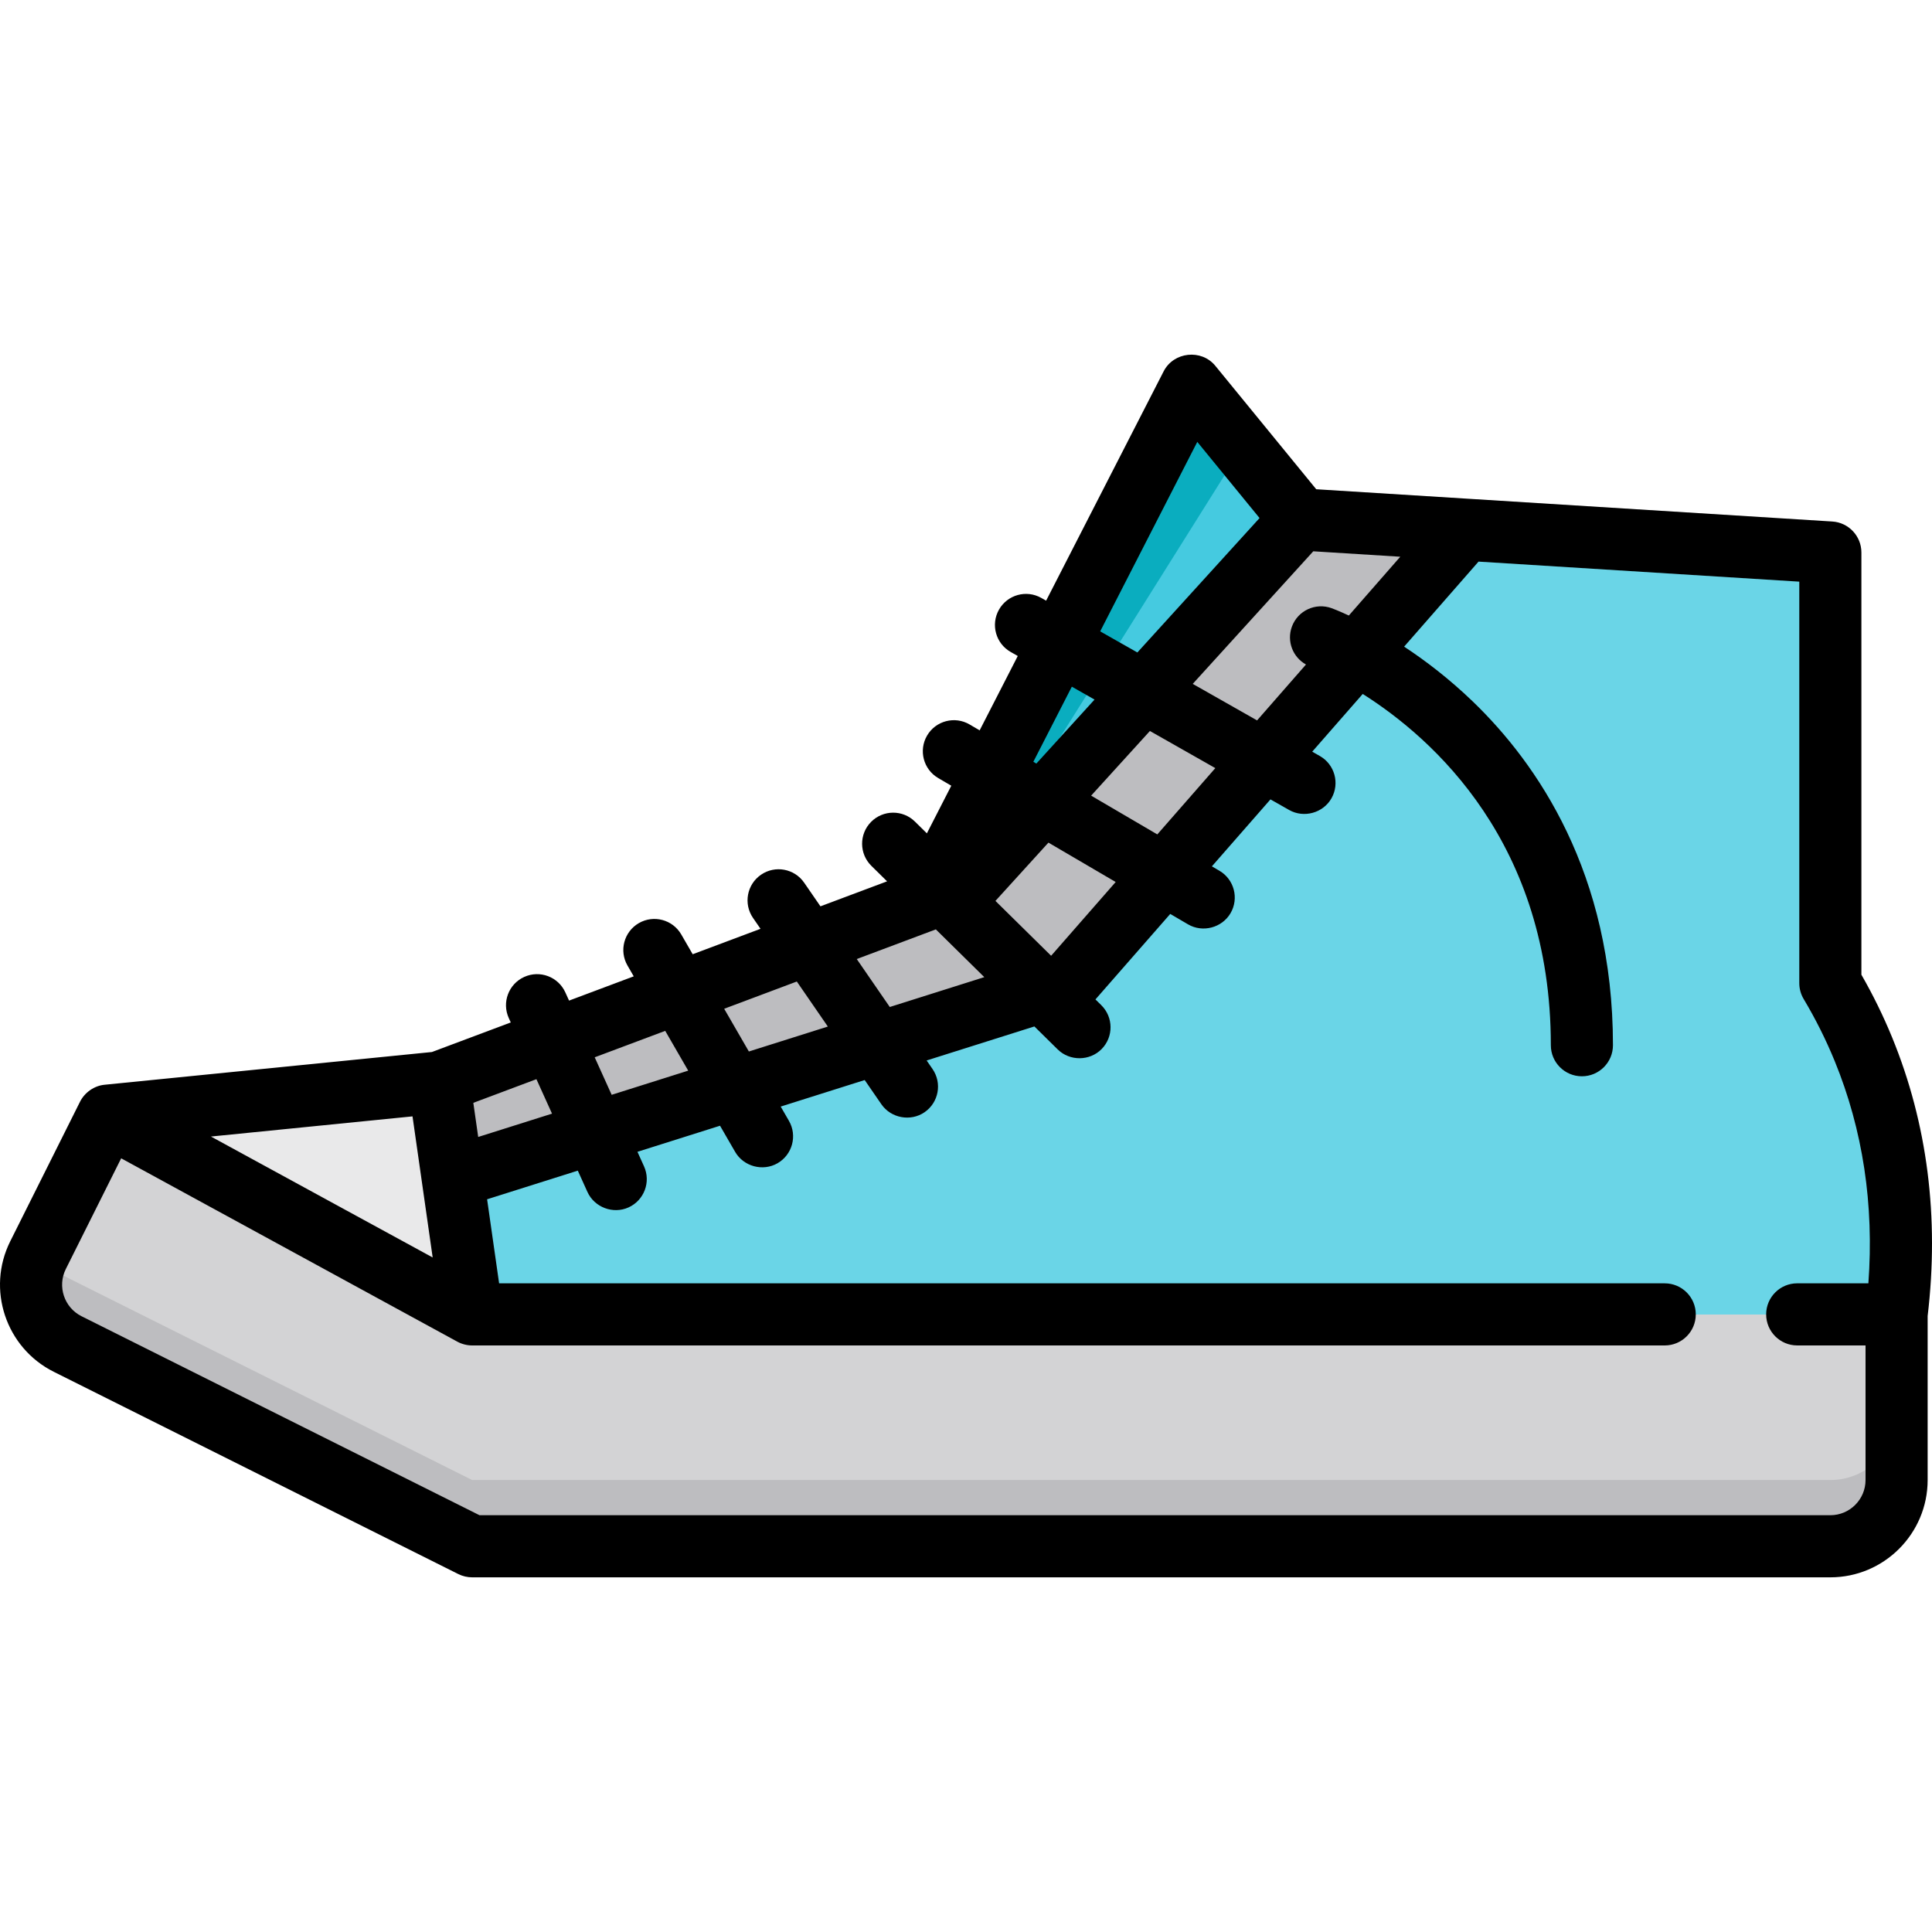
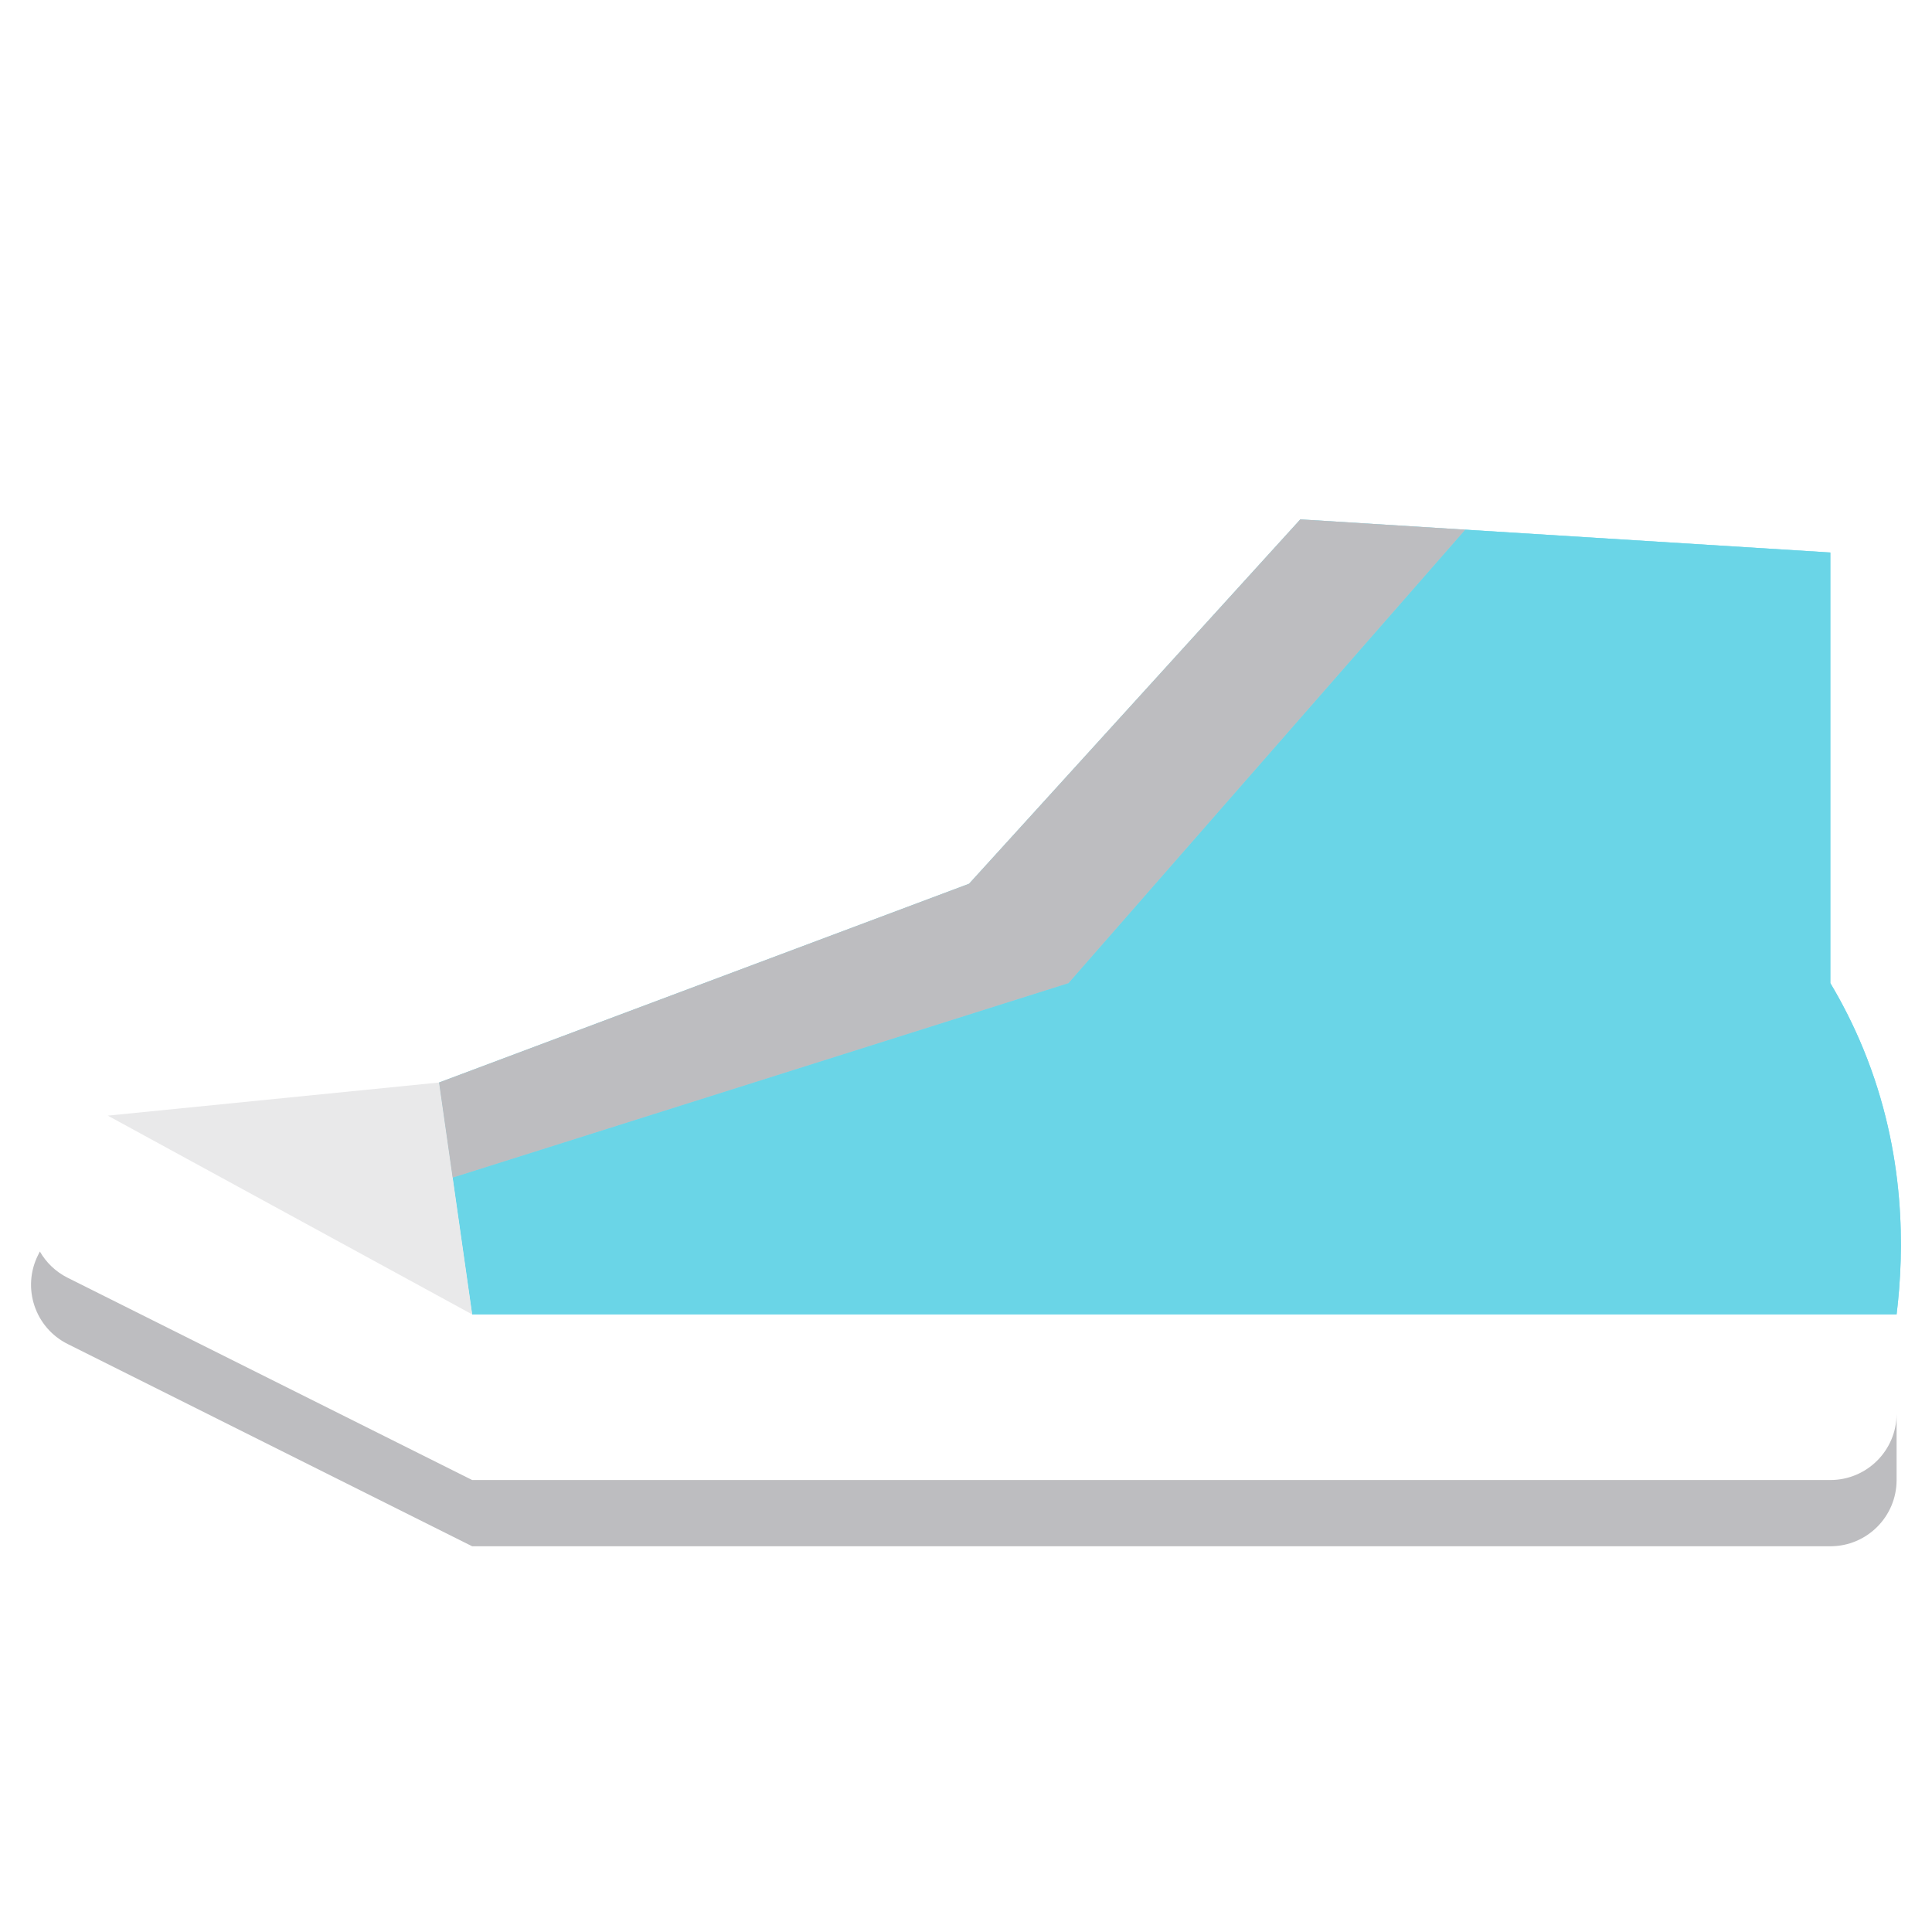
<svg xmlns="http://www.w3.org/2000/svg" height="800px" width="800px" version="1.1" id="Layer_1" viewBox="0 0 511.999 511.999" xml:space="preserve">
-   <polygon style="fill:#45CAE0;" points="256.812,251.762 344.6,137.09 315.702,102.157 248.034,234.204 " />
-   <polygon style="fill:#0AADBF;" points="315.702,102.157 248.034,234.204 251.821,241.778 329.207,118.483 " />
  <path style="fill:#7DDAEA;" d="M485.059,260.541V146.417L344.6,137.639l-87.787,96.566l-140.459,52.672l8.779,61.451h377.485  c2.044-16.763,2.509-42.648-8.779-70.23C491.173,271.589,488.166,265.742,485.059,260.541z" />
-   <path style="fill:#D3D3D5;" d="M125.132,348.328l-96.566-52.672l-18.485,36.968c-4.337,8.673-0.821,19.219,7.851,23.555  l107.198,53.6h359.927c9.697,0,17.557-7.86,17.557-17.557v-43.894H125.132z" />
  <path style="fill:#BDBDC0;" d="M485.059,392.221H125.132l-107.198-53.6c-3.211-1.605-5.709-4.065-7.37-6.962l-0.482,0.963  c-4.337,8.673-0.821,19.219,7.853,23.555l107.198,53.6H485.06c9.696,0,17.557-7.861,17.557-17.557v-17.557  C502.616,384.36,494.755,392.221,485.059,392.221z" />
-   <path id="SVGCleanerId_0" style="fill:#6AD5E7;" d="M493.838,278.098c-2.663-6.509-5.672-12.355-8.779-17.557V146.417l-96.761-6.047  L283.149,260.541l-163.195,51.535l5.178,36.252h377.485C504.66,331.565,505.125,305.68,493.838,278.098z" />
  <g>
    <path id="SVGCleanerId_0_1_" style="fill:#6AD5E7;" d="M493.838,278.098c-2.663-6.509-5.672-12.355-8.779-17.557V146.417   l-96.761-6.047L283.149,260.541l-163.195,51.535l5.178,36.252h377.485C504.66,331.565,505.125,305.68,493.838,278.098z" />
  </g>
  <polygon style="fill:#E9E9EA;" points="28.566,295.655 125.132,348.328 116.353,286.877 " />
  <polygon style="fill:#BDBDC0;" points="283.149,260.541 388.298,140.369 344.6,137.639 256.812,234.204 116.353,286.877   119.952,312.076 " />
-   <path d="M501.454,274.981c-2.334-5.701-5.076-11.299-8.165-16.673v-111.89c0-4.345-3.379-7.943-7.717-8.214l-96.761-6.049  l-39.996-2.499l-26.741-32.707c-3.693-4.519-11.039-3.728-13.696,1.455l-31.147,60.778l-1.269-0.72  c-3.953-2.245-8.976-0.857-11.22,3.094c-2.244,3.954-0.858,8.977,3.095,11.22l1.88,1.067l-10.1,19.707l-2.671-1.565  c-3.921-2.298-8.963-0.98-11.261,2.943s-0.98,8.964,2.943,11.261l3.471,2.032l-6.469,12.623l-3.16-3.113  c-3.236-3.188-8.447-3.15-11.638,0.087c-3.19,3.238-3.15,8.448,0.087,11.638l4.165,4.104l-17.658,6.622l-4.313-6.26  c-2.579-3.743-7.704-4.687-11.447-2.109c-3.743,2.58-4.687,7.704-2.109,11.447l1.984,2.879l-17.973,6.74l-3.026-5.238  c-2.274-3.937-7.308-5.282-11.243-3.009c-3.936,2.274-5.283,7.308-3.009,11.243l1.654,2.862l-17.139,6.427L149.822,263  c-1.872-4.14-6.746-5.982-10.89-4.106c-4.141,1.873-5.98,6.749-4.106,10.89l0.532,1.176l-20.891,7.834l-86.719,8.672  c-2.764,0.251-5.306,2.036-6.542,4.508L2.72,328.943c-6.359,12.717-1.186,28.237,11.532,34.597l107.198,53.6  c1.143,0.572,2.403,0.869,3.68,0.869h359.927c14.219,0,25.787-11.568,25.787-25.788v-43.467  C513.945,322.617,510.792,297.799,501.454,274.981z M357.453,163.121c-2.671-1.244-4.325-1.859-4.544-1.94  c-4.275-1.563-8.995,0.64-10.553,4.908c-1.409,3.859,0.257,8.082,3.741,10.011l-12.96,14.811l-17.049-9.676l31.942-35.137  l23.057,1.441L357.453,163.121z M263.802,238.75l14.044-15.448l17.819,10.436l-17.106,19.55L263.802,238.75z M289.162,210.854  l15.576-17.134l17.334,9.838L306.7,221.125L289.162,210.854z M317.291,117.104l16.503,20.186l-32.38,35.619l-9.854-5.592  L317.291,117.104z M284.046,181.977l6.018,3.416l-15.419,16.96l-0.801-0.47L284.046,181.977z M248.007,246.296l12.844,12.655  l-25.05,7.911l-8.753-12.706L248.007,246.296z M211.164,260.113l8.22,11.934l-20.927,6.608l-6.542-11.323L211.164,260.113z   M176.29,273.19l6.09,10.541l-20.283,6.405l-4.496-9.939L176.29,273.19z M146.291,295.128l-19.562,6.178l-1.292-9.045l16.721-6.27  L146.291,295.128z M55.904,301.193l53.417-5.342l5.342,37.392L55.904,301.193z M494.386,392.221c0,5.143-4.184,9.327-9.327,9.327  H127.074l-105.46-52.73c-4.6-2.301-6.471-7.914-4.172-12.513l14.67-29.341l89.078,48.588c1.194,0.652,2.582,1.005,3.942,1.005  h316.034c4.546,0,8.23-3.684,8.23-8.23c0-4.546-3.684-8.23-8.23-8.23H132.269l-3.182-22.275l24.036-7.59l2.551,5.64  c1.847,4.084,6.8,5.959,10.89,4.106c4.141-1.873,5.98-6.749,4.106-10.89l-1.74-3.848l21.885-6.911l4.004,6.93  c2.242,3.881,7.355,5.255,11.243,3.009c3.936-2.274,5.283-7.308,3.009-11.243l-2.179-3.773l22.26-7.03l4.422,6.419  c2.543,3.691,7.751,4.655,11.447,2.109c3.743-2.58,4.687-7.704,2.109-11.447l-1.562-2.266l28.553-9.017l6.178,6.086  c3.195,3.148,8.492,3.107,11.638-0.087c3.19-3.238,3.15-8.448-0.087-11.638l-1.546-1.523l19.822-22.655l4.71,2.758  c3.871,2.269,8.996,0.925,11.261-2.943c2.298-3.922,0.98-8.964-2.943-11.261l-1.992-1.166l15.524-17.742l4.948,2.808  c3.903,2.217,9.008,0.802,11.22-3.094c2.244-3.954,0.858-8.977-3.095-11.22l-2.008-1.139l13.384-15.296  c18.748,11.85,49.853,39.578,49.853,93.091c0,4.546,3.684,8.23,8.23,8.23c4.546,0,8.23-3.684,8.23-8.23  c0-45.688-20.166-74.724-37.084-91.036c-6.323-6.098-12.649-10.903-18.256-14.595l19.717-22.534l85.003,5.313v106.391  c0,1.486,0.402,2.944,1.164,4.22c3.148,5.272,5.917,10.808,8.228,16.455c7.468,18.251,10.45,38.029,8.919,58.882h-18.86  c-4.546,0-8.23,3.684-8.23,8.23s3.684,8.23,8.23,8.23h18.106v35.666H494.386z" />
</svg>